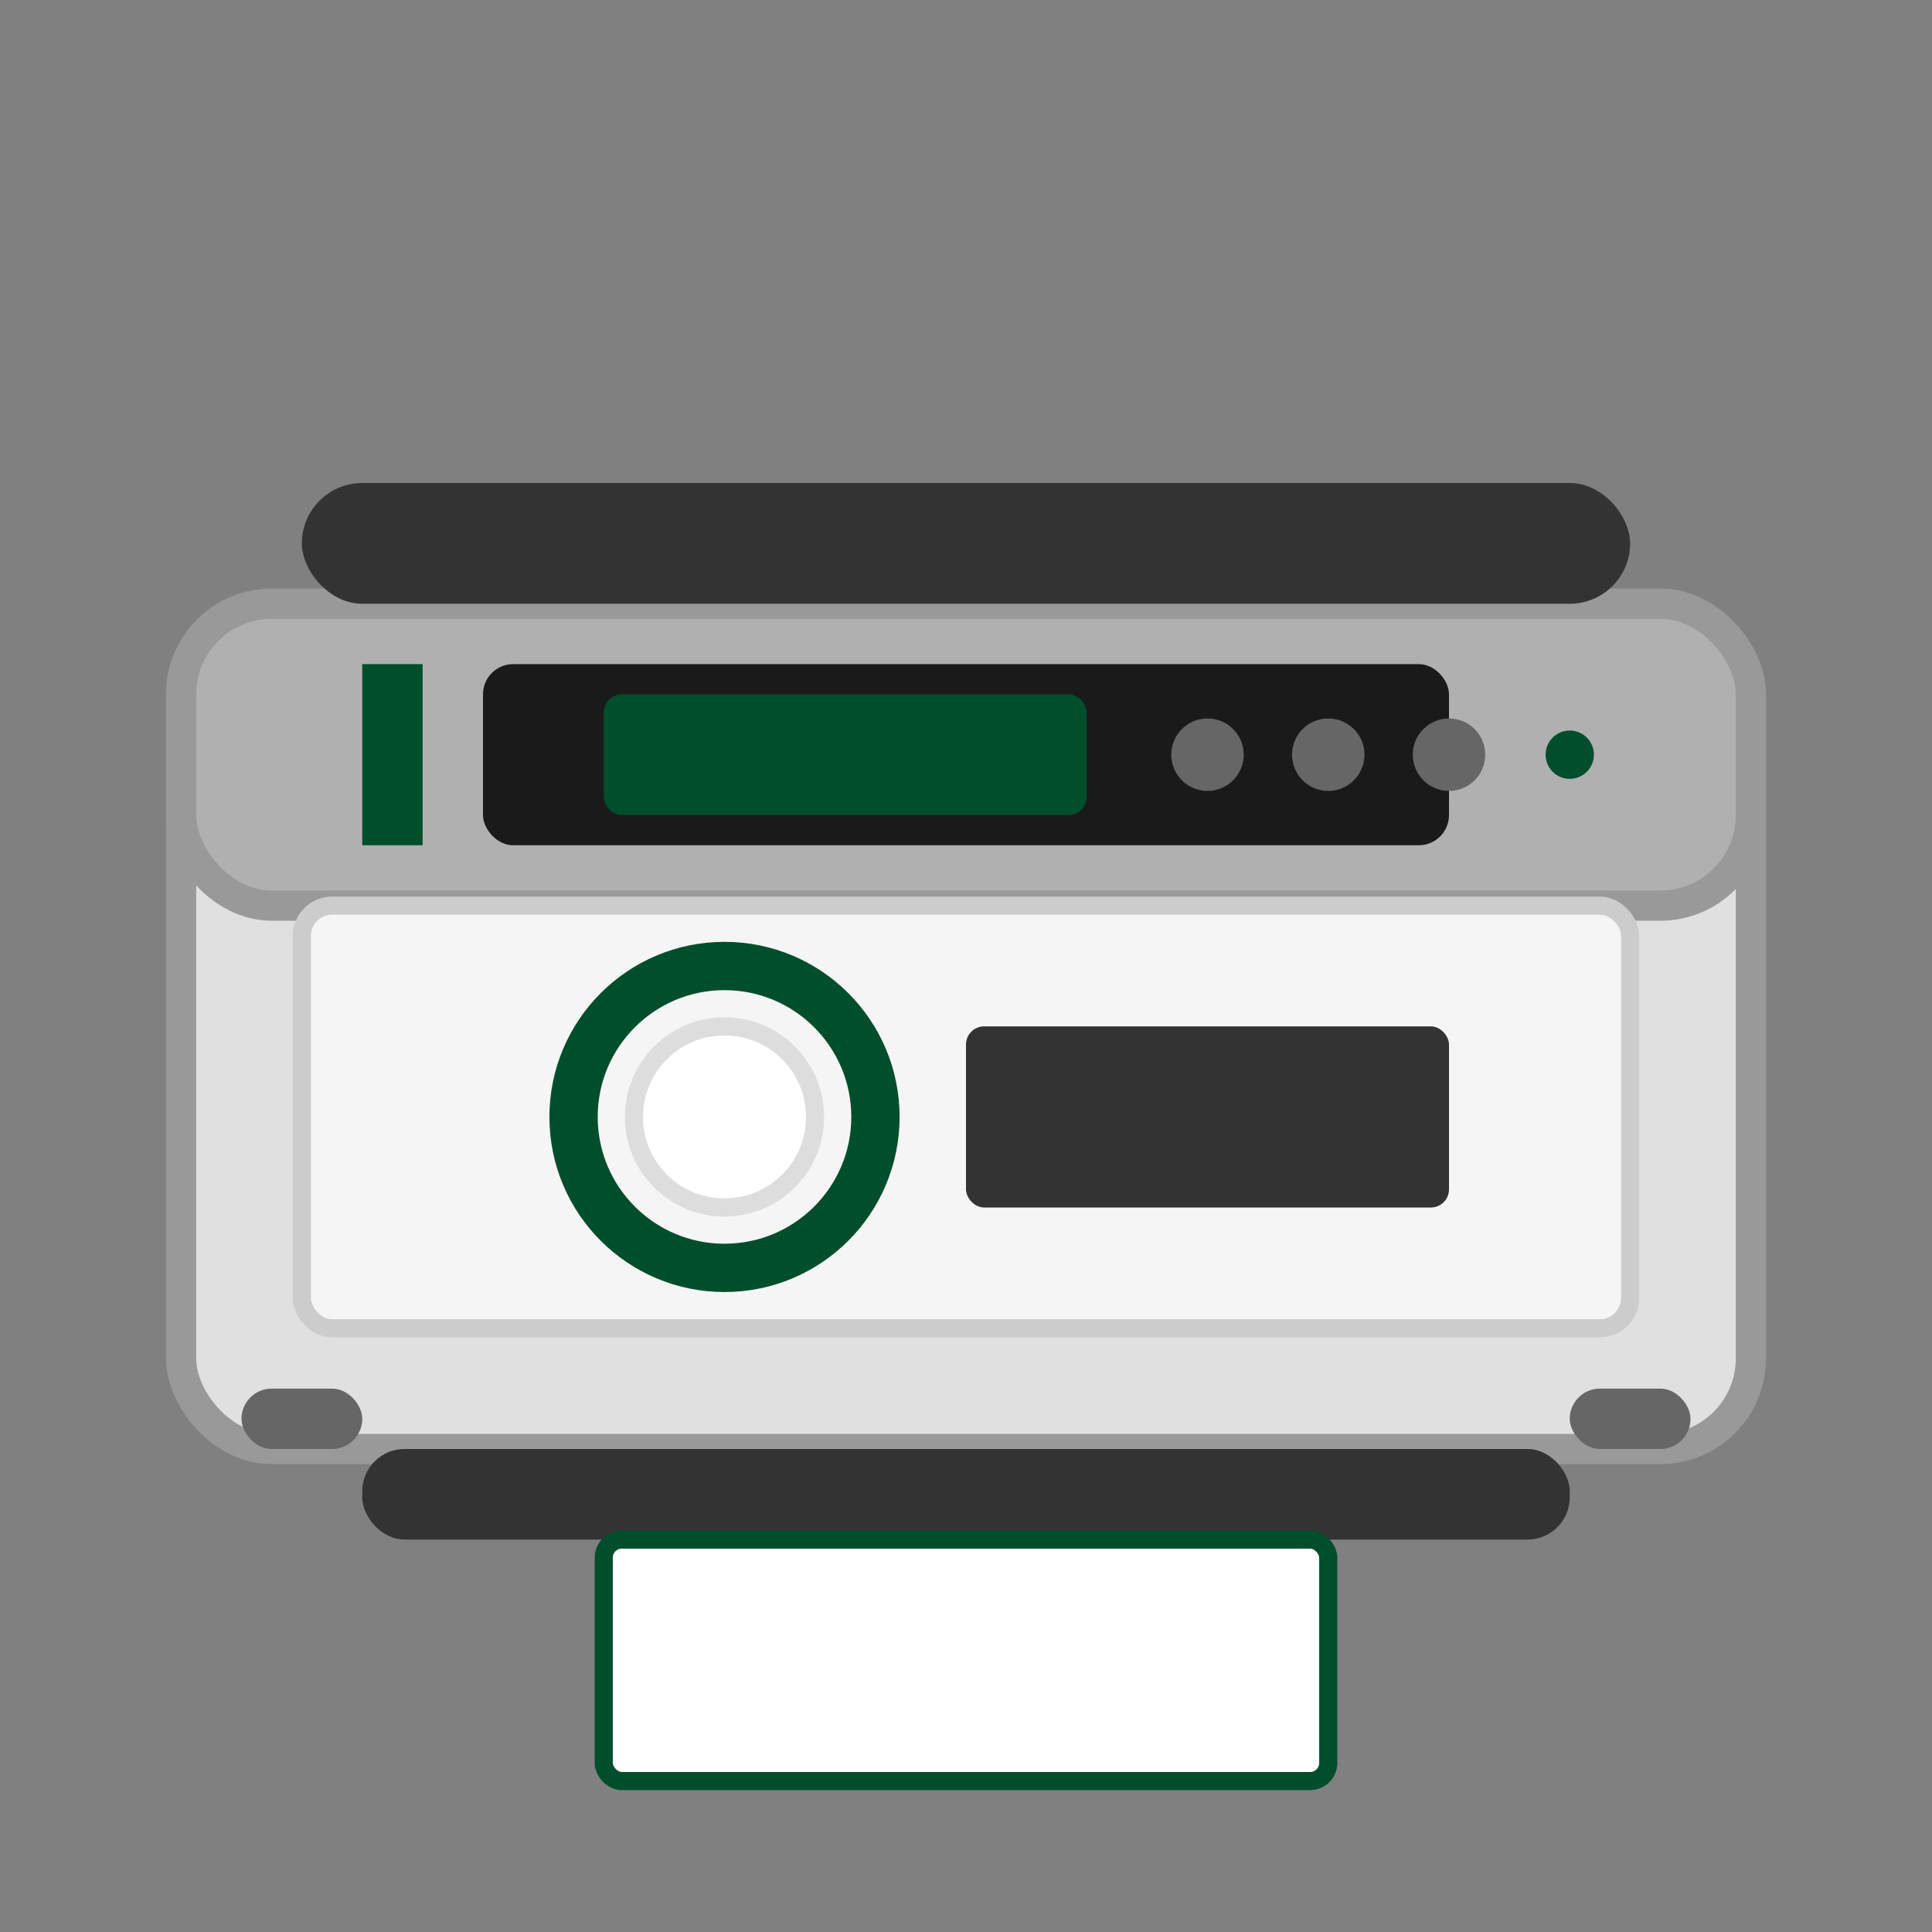
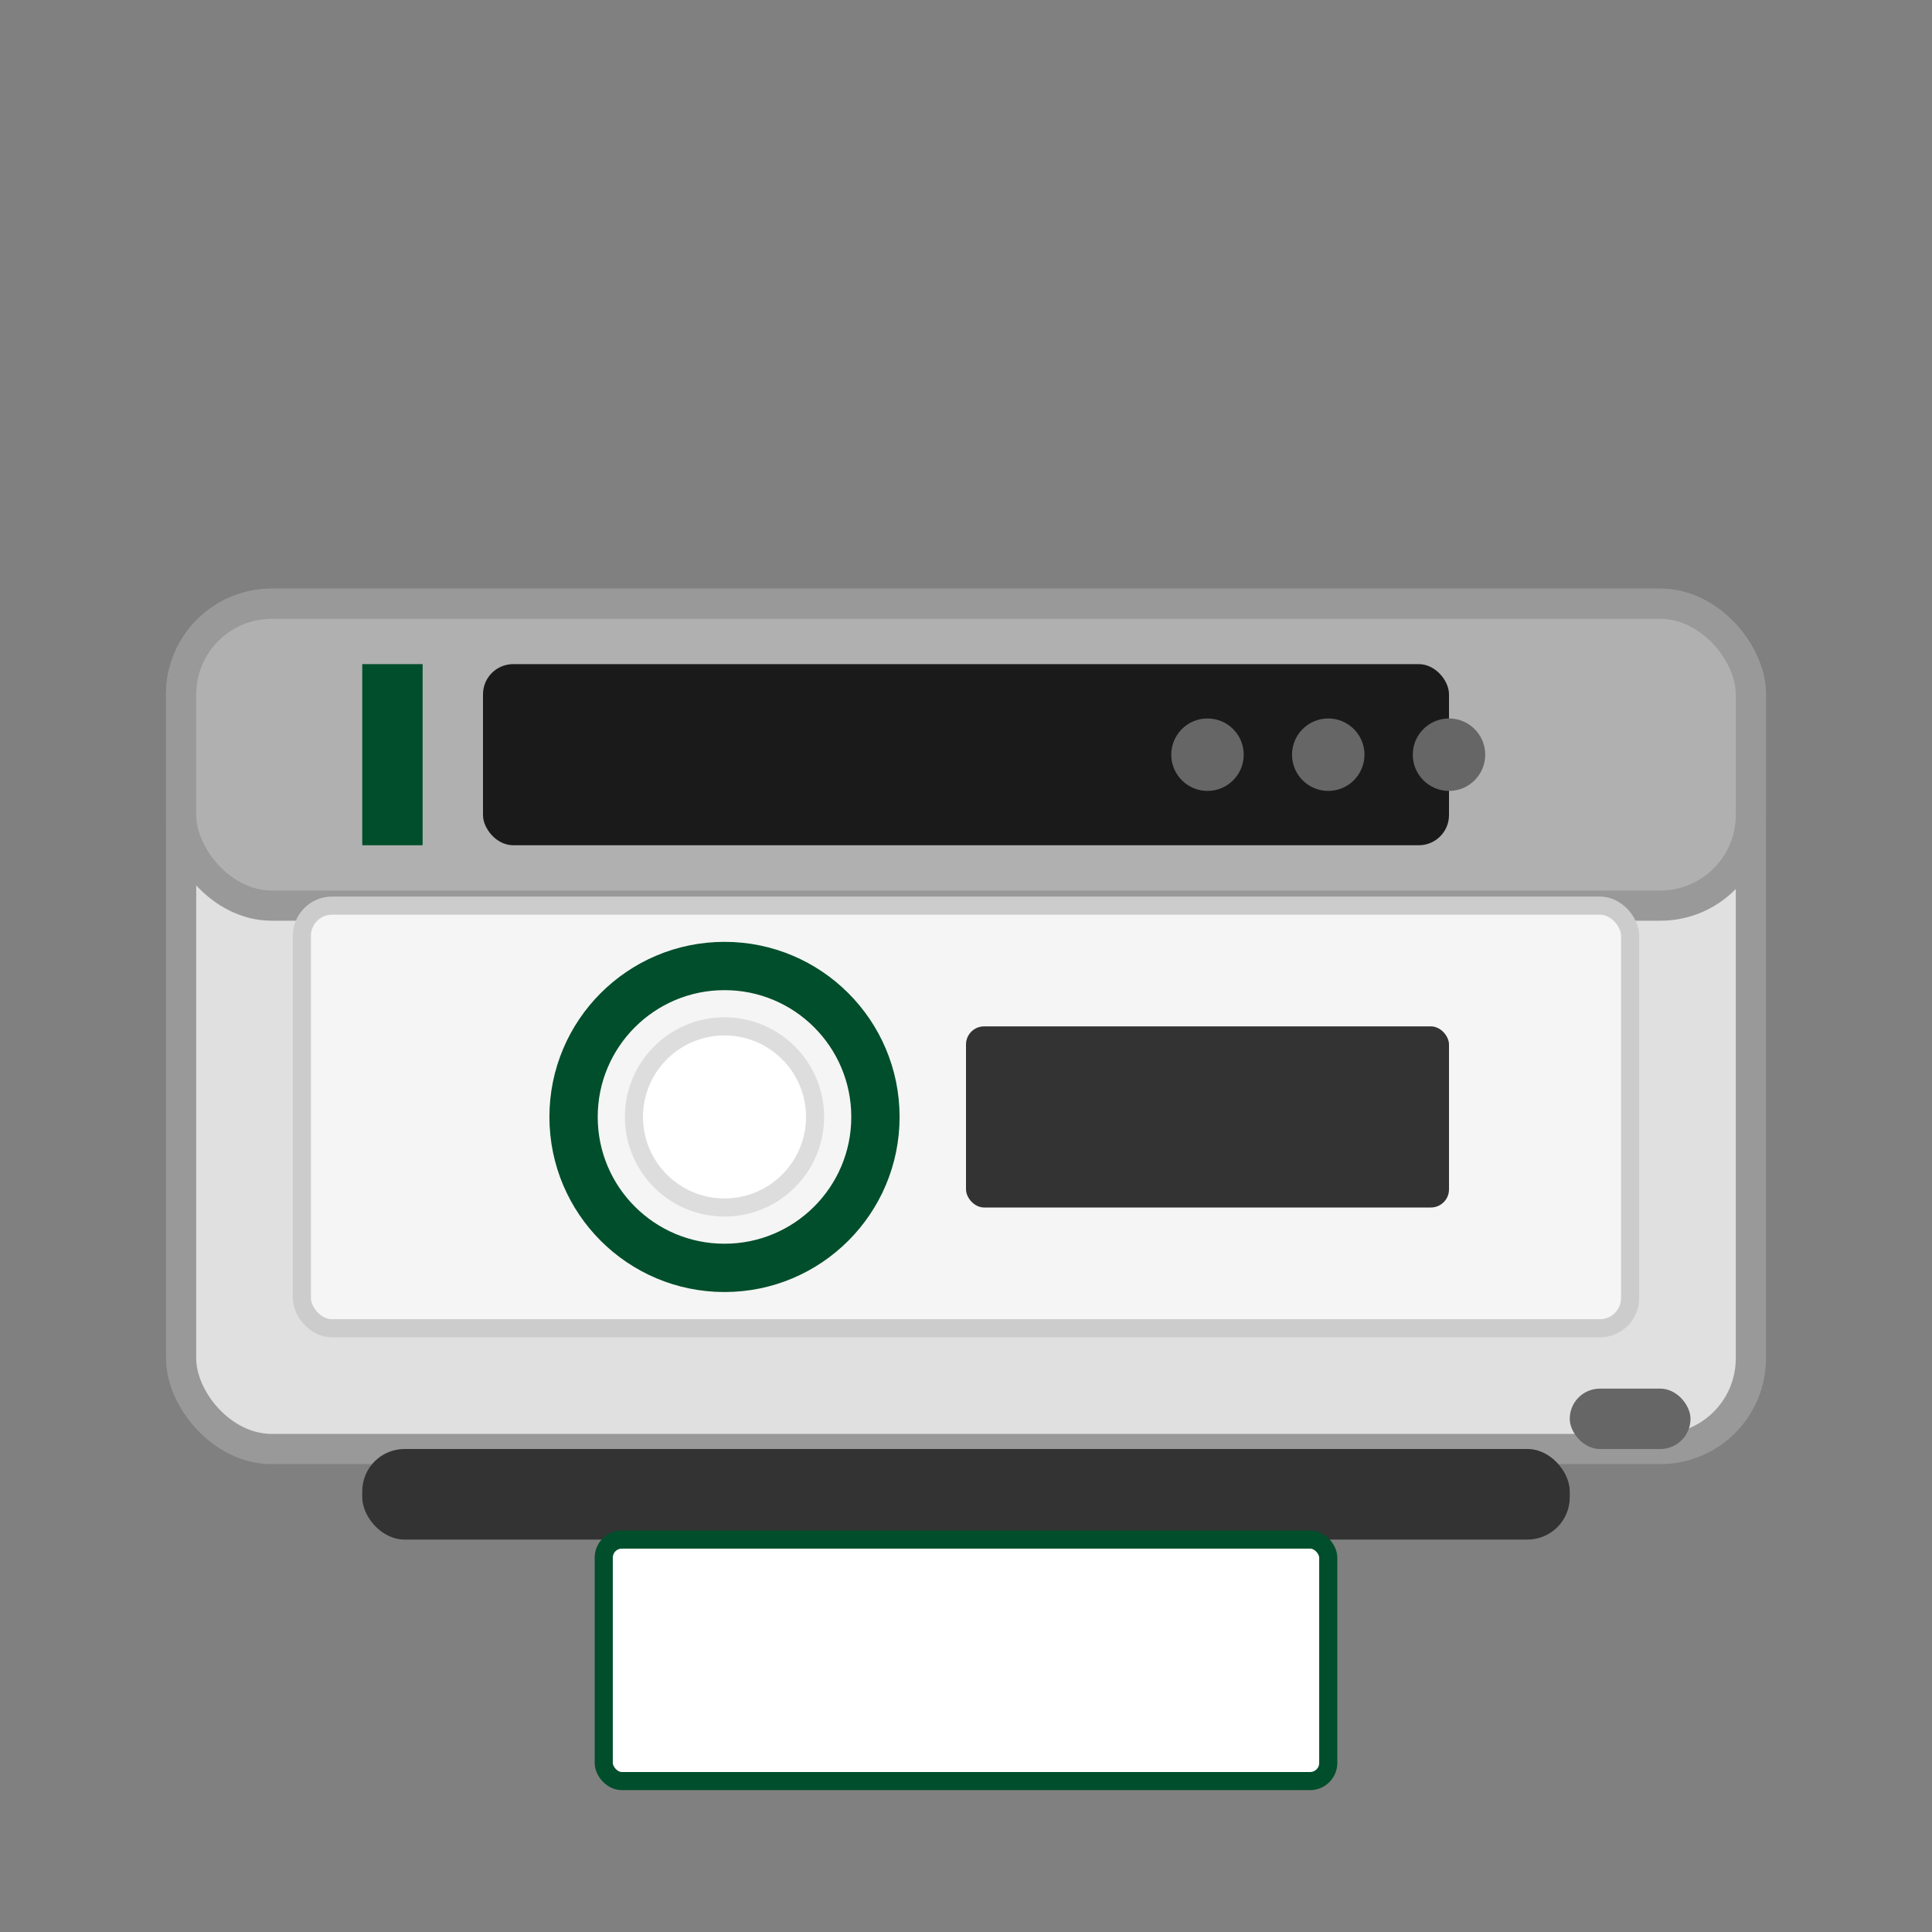
<svg xmlns="http://www.w3.org/2000/svg" viewBox="0 0 32 32" width="32" height="32" fill="none">
  <rect x="0" y="0" width="32" height="32" fill="#808080" stroke="none" />
  <rect x="3" y="10" width="26" height="14" rx="1.5" fill="#E0E0E0" stroke="#999" stroke-width="0.5" />
  <rect x="3" y="10" width="26" height="5" rx="1.5" fill="#B0B0B0" stroke="#999" stroke-width="0.5" />
-   <rect x="5" y="8" width="22" height="2" rx="1" fill="#333" />
  <rect x="8" y="11" width="16" height="3" rx="0.5" fill="#1a1a1a" />
-   <rect x="10" y="11.5" width="8" height="2" rx="0.3" fill="#004E2B" />
  <circle cx="20" cy="12.5" r="0.6" fill="#666" />
  <circle cx="22" cy="12.5" r="0.6" fill="#666" />
  <circle cx="24" cy="12.5" r="0.6" fill="#666" />
-   <circle cx="26" cy="12.5" r="0.4" fill="#004E2B" />
  <rect x="5" y="15" width="22" height="7" rx="0.5" fill="#F5F5F5" stroke="#CCC" stroke-width="0.3" />
  <circle cx="12" cy="18.5" r="2.5" fill="none" stroke="#004E2B" stroke-width="0.8" />
  <circle cx="12" cy="18.5" r="1.5" fill="#FFF" stroke="#DDD" stroke-width="0.3" />
  <rect x="16" y="17" width="8" height="3" rx="0.3" fill="#333" />
  <rect x="6" y="24" width="20" height="1.5" rx="0.7" fill="#333" />
  <rect x="10" y="25.5" width="12" height="4" rx="0.3" fill="#FFF" stroke="#004E2B" stroke-width="0.3" />
-   <rect x="4" y="23" width="2" height="1" rx="0.5" fill="#666" />
  <rect x="26" y="23" width="2" height="1" rx="0.5" fill="#666" />
  <rect x="6" y="11" width="1" height="3" fill="#004E2B" />
</svg>